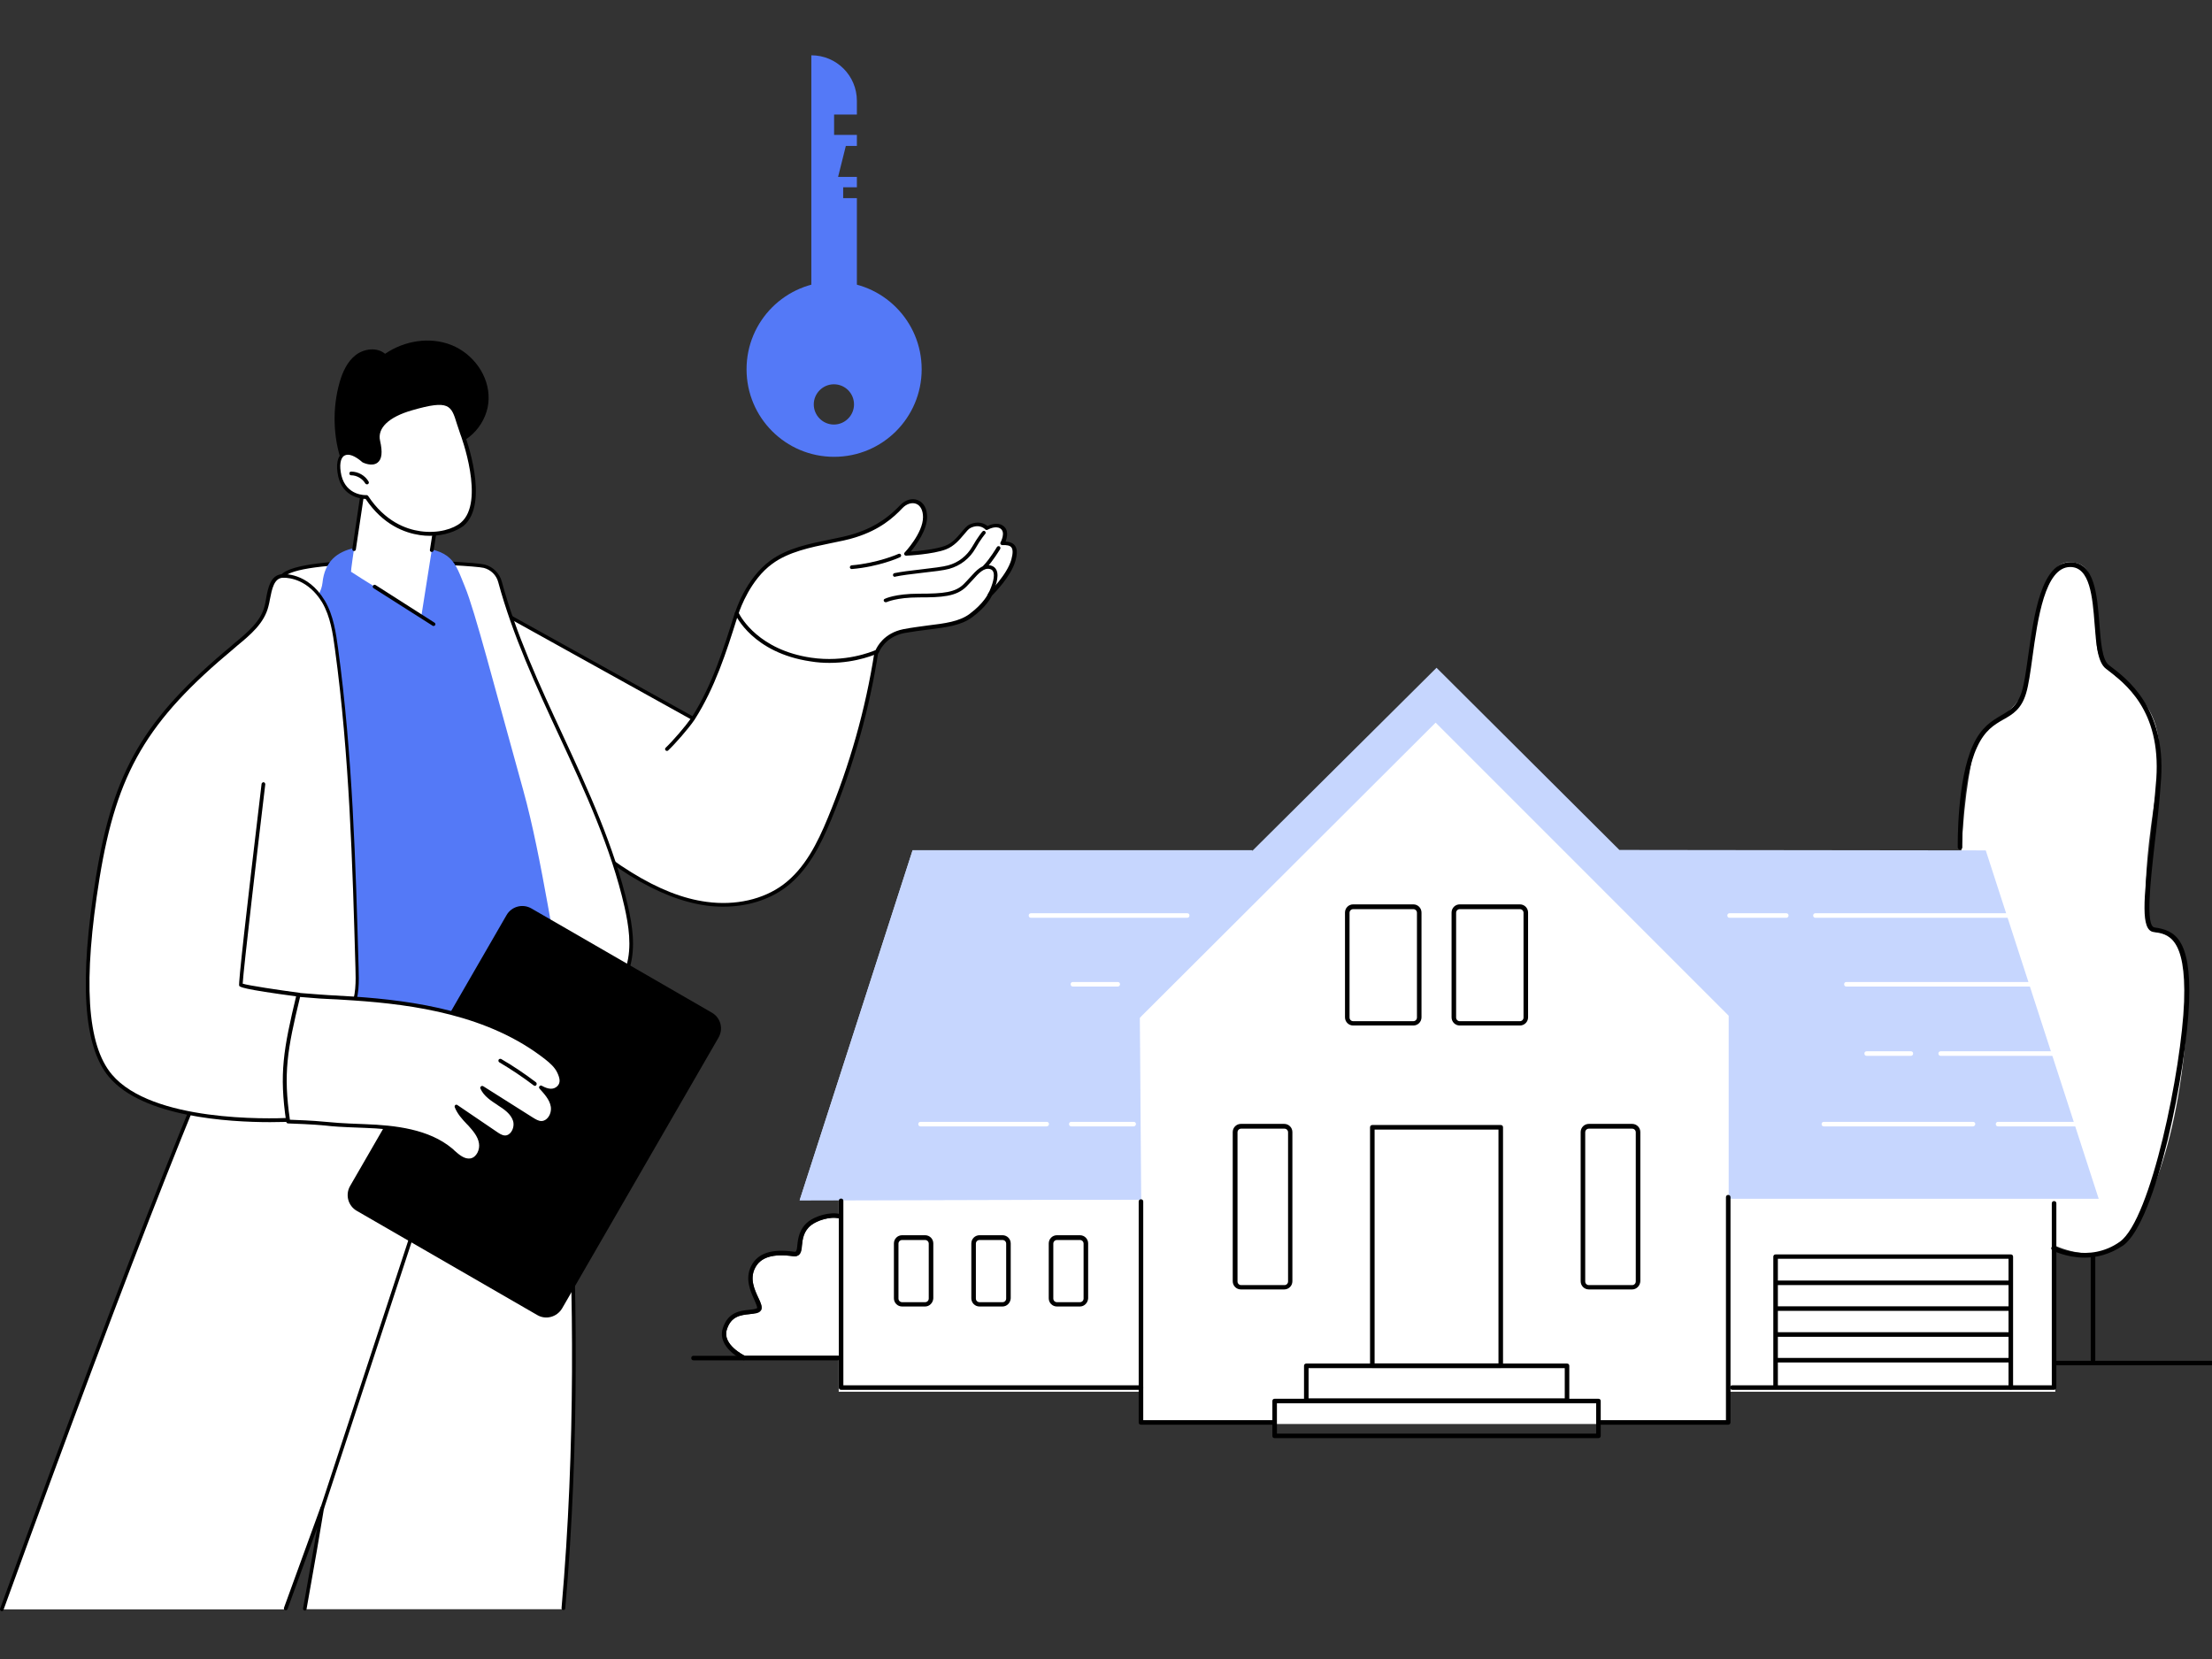
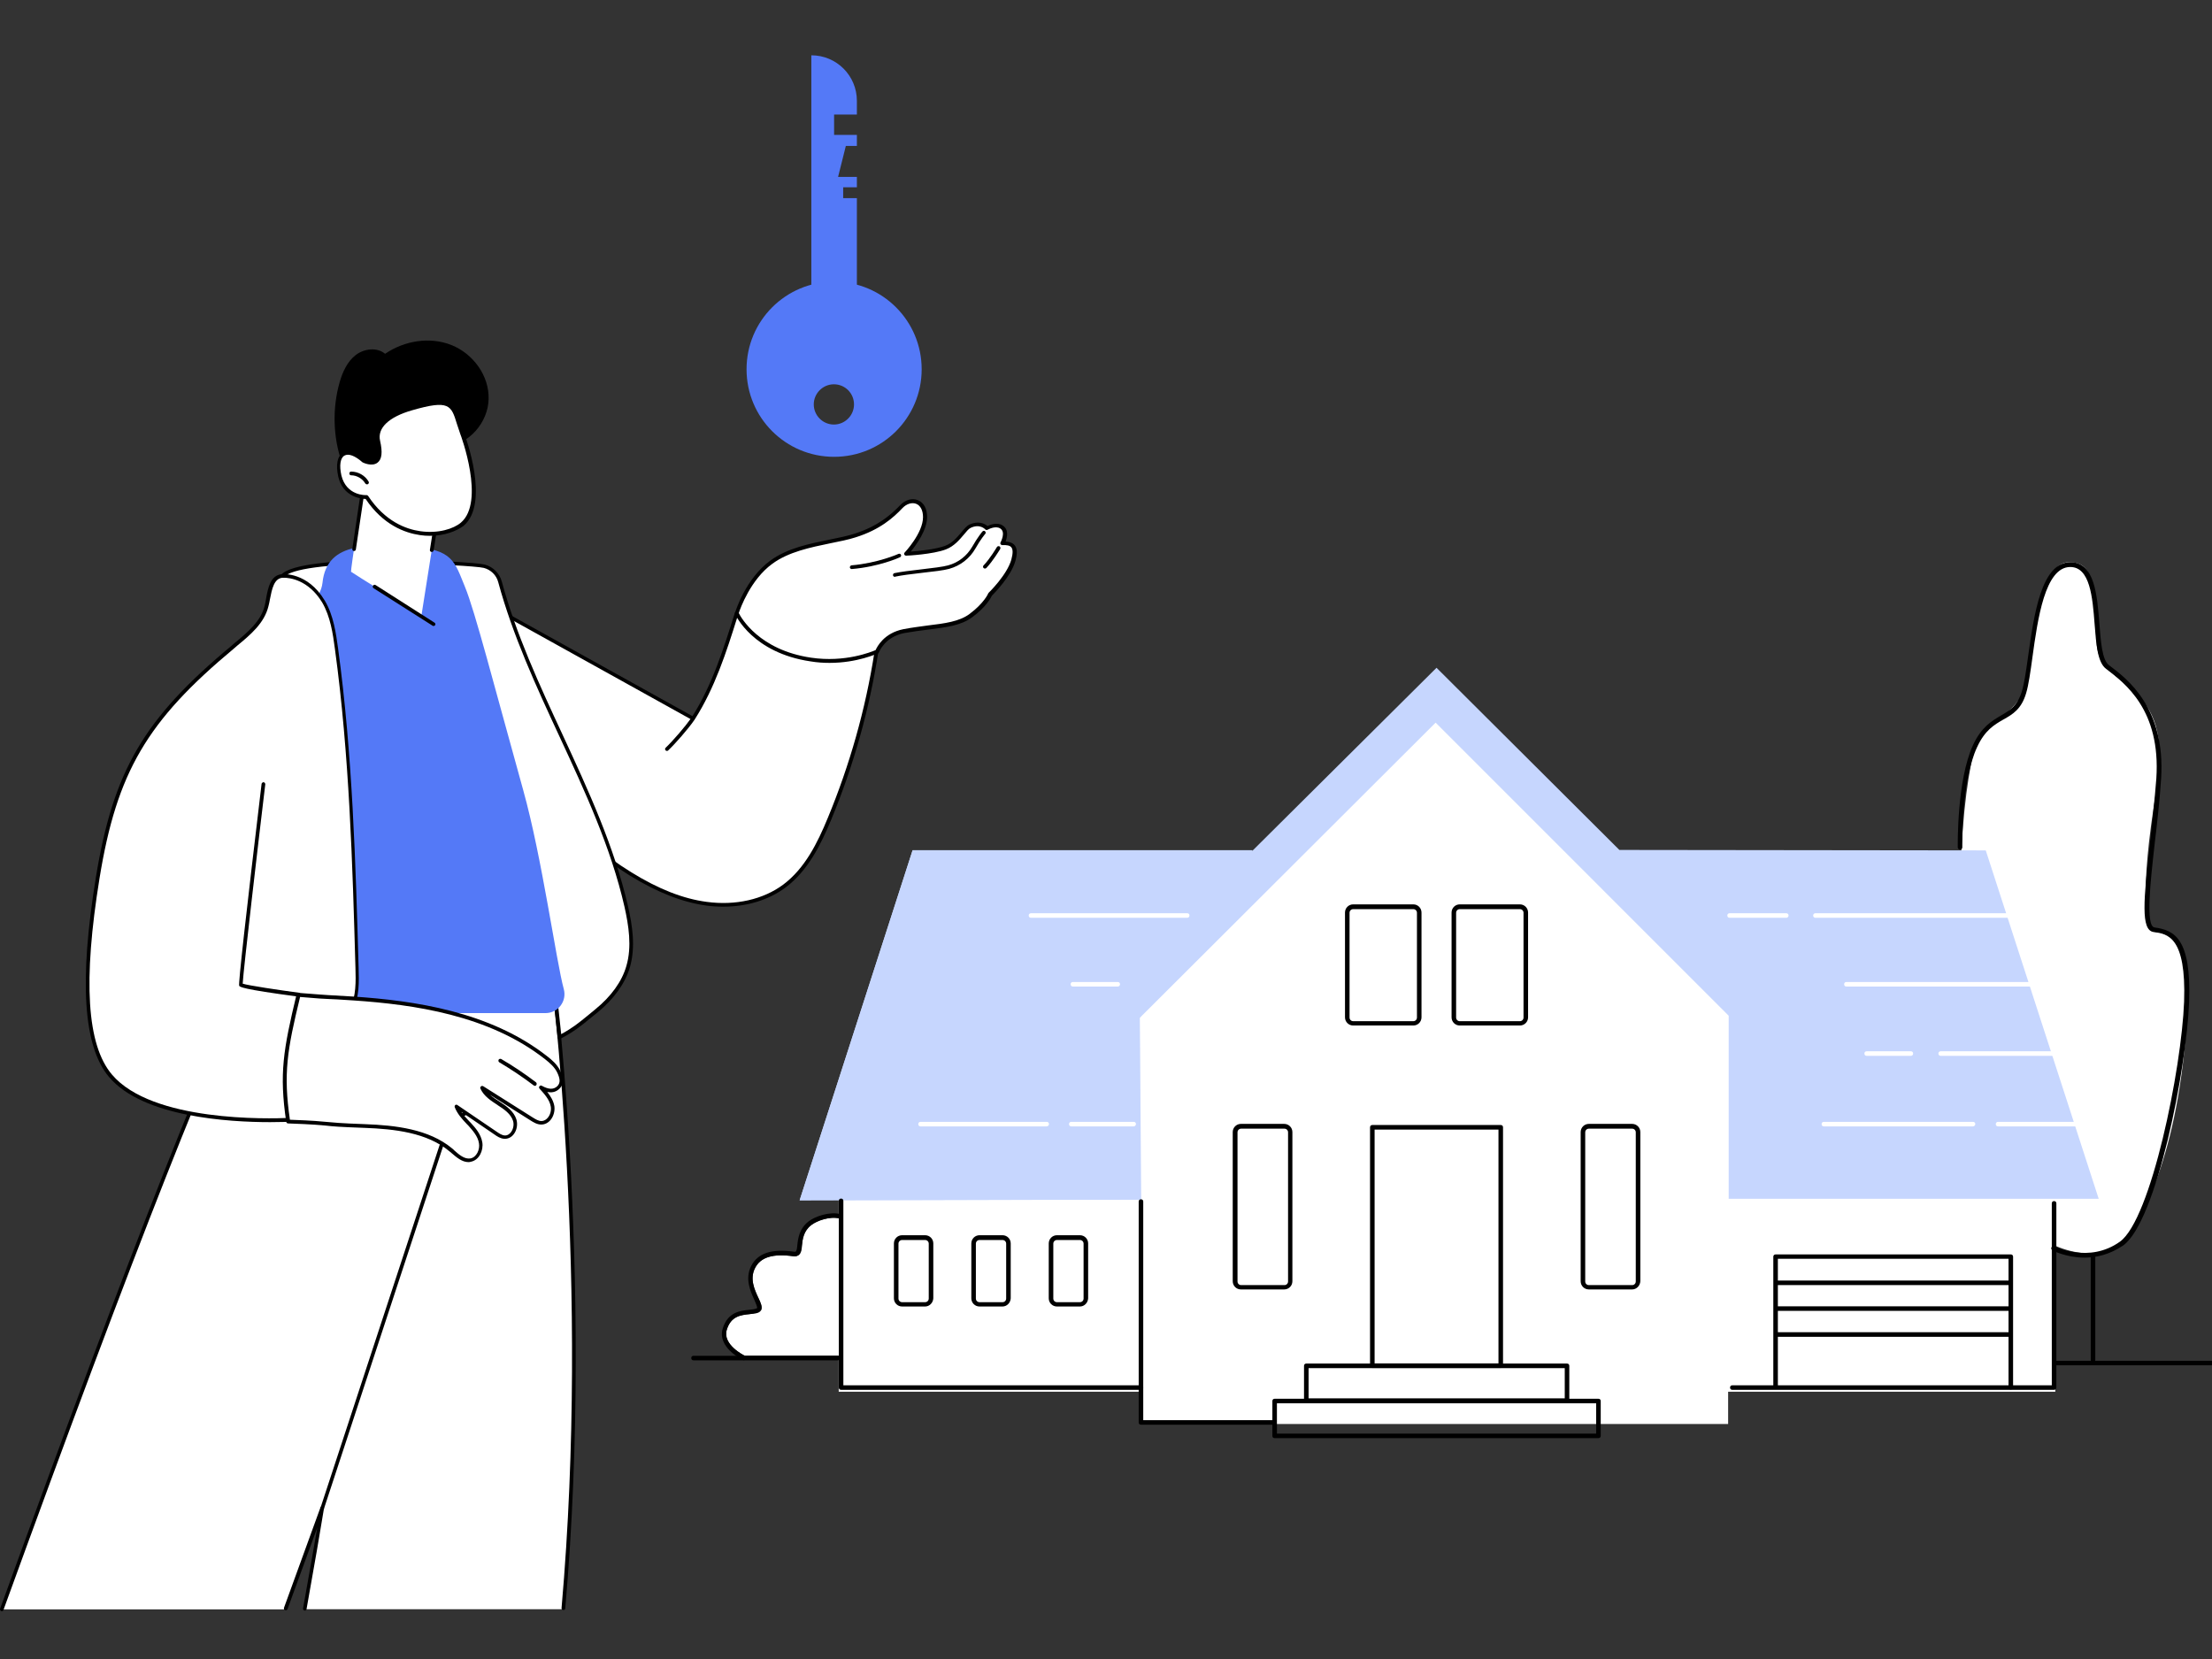
<svg xmlns="http://www.w3.org/2000/svg" width="240" height="180" viewBox="0 0 240 180" fill="none">
  <rect x="0" y="0" width="240" height="180" fill="#333333" stroke="none" />
  <g clip-path="url(#clip0_859_9279)">
    <path d="M227 136C225 136 223 135.5 220 133.5C219.333 131.333 217.3 124.2 214.5 113C211 99 213.5 82.5 214.5 80.5C215.5 78.5 217 78.5 219 76C221 73.5 220.5 61 224.5 61C227.5 61 227 64 227.5 70C227.917 75 236 73.5 234 85.5C232 97.5 233 100.5 233.5 101C234 101.5 238.5 99.5 237 114C235.5 128.5 231 134 230.5 134.5C230 135 229 136 227 136Z" fill="white" />
    <path d="M91 126L121.5 106L156 77L190.5 106L223 126V151H187.5V154.5H124V151H91V126Z" fill="white" />
    <path d="M99.014 92.267L86.76 130.24L123.819 130.142L123.671 110.426L155.764 78.407L187.56 110.204V130.068H227.707L215.453 92.267L175.701 92.218L155.862 72.453L135.9 92.292L99.014 92.267Z" fill="#C6D6FE" />
    <path d="M91.083 132.206C91.207 132.231 91.355 132.157 91.379 132.033H92V147.079H80.781C80.756 147.079 78.359 145.893 78.853 144.287C79.298 142.805 80.361 142.681 81.324 142.583C81.549 142.555 82.117 142.428 82.584 142.138C82.732 141.817 82.559 141.397 82.288 140.829C81.868 139.939 81.324 138.753 81.917 137.592C82.51 136.406 83.844 135.986 86.117 136.307C86.315 136.332 86.488 136.283 86.636 136.184C86.759 136.123 87.006 135.829 87.006 135.146C87.081 134.454 87.179 133.565 88.019 132.923C88.612 132.453 90.045 131.934 91.083 132.206Z" fill="white" />
    <path d="M123.696 130.17L86.76 130.219L99.014 92.246H135.9L123.646 110.454L123.696 130.17Z" fill="#C6D6FE" />
    <path d="M153.343 111.267H146.821C146.326 111.267 145.931 110.871 145.931 110.377V99.013C145.931 98.518 146.326 98.123 146.821 98.123H153.343C153.837 98.123 154.232 98.518 154.232 99.013V110.377C154.232 110.871 153.837 111.267 153.343 111.267ZM146.821 98.642C146.598 98.642 146.425 98.815 146.425 99.037V110.402C146.425 110.624 146.598 110.797 146.821 110.797H153.343C153.565 110.797 153.738 110.624 153.738 110.402V99.037C153.738 98.815 153.565 98.642 153.343 98.642H146.821Z" fill="black" />
    <path d="M164.905 111.267H158.383C157.889 111.267 157.494 110.871 157.494 110.377V99.013C157.494 98.518 157.889 98.123 158.383 98.123H164.905C165.4 98.123 165.795 98.518 165.795 99.013V110.377C165.795 110.871 165.4 111.267 164.905 111.267ZM158.383 98.642C158.161 98.642 157.988 98.815 157.988 99.037V110.402C157.988 110.624 158.161 110.797 158.383 110.797H164.905C165.128 110.797 165.301 110.624 165.301 110.402V99.037C165.301 98.815 165.128 98.642 164.905 98.642H158.383Z" fill="black" />
    <path d="M138.223 154.58H123.794C123.646 154.58 123.547 154.481 123.547 154.333V130.368C123.547 130.22 123.646 130.121 123.794 130.121C123.943 130.121 124.041 130.22 124.041 130.368V154.086H138.223C138.371 154.086 138.47 154.185 138.47 154.333C138.47 154.457 138.346 154.58 138.223 154.58Z" fill="black" />
-     <path d="M187.511 154.579H173.503C173.355 154.579 173.256 154.48 173.256 154.332C173.256 154.183 173.355 154.085 173.503 154.085H187.264V129.897C187.264 129.749 187.363 129.65 187.511 129.65C187.659 129.65 187.758 129.749 187.758 129.897V154.332C187.758 154.455 187.659 154.579 187.511 154.579Z" fill="black" />
    <path d="M173.43 156.038H138.298C138.149 156.038 138.051 155.939 138.051 155.791V152.011C138.051 151.862 138.149 151.764 138.298 151.764H173.43C173.578 151.764 173.677 151.862 173.677 152.011V155.791C173.677 155.939 173.578 156.038 173.43 156.038ZM138.545 155.544H173.182V152.258H138.545V155.544Z" fill="black" />
    <path d="M170.021 152.219H141.732C141.584 152.219 141.485 152.121 141.485 151.972V148.192C141.485 148.044 141.584 147.945 141.732 147.945H170.021C170.169 147.945 170.268 148.044 170.268 148.192V151.972C170.268 152.096 170.144 152.219 170.021 152.219ZM141.979 151.725H169.774V148.439H141.979V151.725Z" fill="black" />
    <path d="M162.83 148.424H148.896C148.748 148.424 148.649 148.325 148.649 148.177V122.31C148.649 122.161 148.748 122.062 148.896 122.062H162.83C162.978 122.062 163.077 122.161 163.077 122.31V148.177C163.077 148.3 162.978 148.424 162.83 148.424ZM149.143 147.93H162.583V122.557H149.143V147.93Z" fill="black" />
    <path d="M222.866 150.798H187.956C187.808 150.798 187.709 150.699 187.709 150.551C187.709 150.402 187.808 150.304 187.956 150.304H222.618V130.563C222.618 130.415 222.717 130.316 222.866 130.316C223.014 130.316 223.113 130.415 223.113 130.563V150.551C223.113 150.699 222.989 150.798 222.866 150.798Z" fill="black" />
    <path d="M139.334 139.903H134.64C134.146 139.903 133.75 139.507 133.75 139.013V122.831C133.75 122.337 134.146 121.941 134.64 121.941H139.334C139.828 121.941 140.223 122.337 140.223 122.831V139.013C140.223 139.507 139.828 139.903 139.334 139.903ZM134.664 122.46C134.442 122.46 134.269 122.633 134.269 122.856V139.038C134.269 139.26 134.442 139.433 134.664 139.433H139.359C139.581 139.433 139.754 139.26 139.754 139.038V122.856C139.754 122.633 139.581 122.46 139.359 122.46H134.664Z" fill="black" />
    <path d="M177.085 139.903H172.391C171.897 139.903 171.501 139.507 171.501 139.013V122.831C171.501 122.337 171.897 121.941 172.391 121.941H177.085C177.579 121.941 177.974 122.337 177.974 122.831V139.013C177.95 139.507 177.554 139.903 177.085 139.903ZM172.391 122.46C172.168 122.46 171.995 122.633 171.995 122.856V139.038C171.995 139.26 172.168 139.433 172.391 139.433H177.085C177.307 139.433 177.48 139.26 177.48 139.038V122.856C177.48 122.633 177.307 122.46 177.085 122.46H172.391Z" fill="black" />
    <path d="M218.171 150.754C218.023 150.754 217.924 150.655 217.924 150.507V136.573H192.897V150.458C192.897 150.606 192.798 150.705 192.65 150.705C192.502 150.705 192.403 150.606 192.403 150.458V136.351C192.403 136.202 192.502 136.104 192.65 136.104H218.171C218.319 136.104 218.418 136.202 218.418 136.351V150.532C218.418 150.655 218.295 150.754 218.171 150.754Z" fill="black" />
    <path d="M218.023 139.432H192.774C192.626 139.432 192.527 139.333 192.527 139.185C192.527 139.036 192.626 138.938 192.774 138.938H218.023C218.172 138.938 218.27 139.036 218.27 139.185C218.27 139.308 218.147 139.432 218.023 139.432Z" fill="black" />
    <path d="M218.023 142.227H192.774C192.626 142.227 192.527 142.128 192.527 141.979C192.527 141.831 192.626 141.732 192.774 141.732H218.023C218.172 141.732 218.27 141.831 218.27 141.979C218.27 142.128 218.147 142.227 218.023 142.227Z" fill="black" />
    <path d="M218.023 145.041H192.774C192.626 145.041 192.527 144.942 192.527 144.794C192.527 144.646 192.626 144.547 192.774 144.547H218.023C218.172 144.547 218.27 144.646 218.27 144.794C218.27 144.917 218.147 145.041 218.023 145.041Z" fill="black" />
-     <path d="M218.023 147.83H192.774C192.626 147.83 192.527 147.731 192.527 147.583C192.527 147.435 192.626 147.336 192.774 147.336H218.023C218.172 147.336 218.27 147.435 218.27 147.583C218.27 147.731 218.147 147.83 218.023 147.83Z" fill="black" />
    <path d="M123.794 150.796H91.257C91.108 150.796 91.009 150.697 91.009 150.549V130.29C91.009 130.142 91.108 130.043 91.257 130.043C91.405 130.043 91.504 130.142 91.504 130.29V150.302H123.794C123.942 150.302 124.041 150.401 124.041 150.549C124.041 150.697 123.918 150.796 123.794 150.796Z" fill="black" />
    <path d="M100.373 141.754H97.878C97.384 141.754 96.988 141.359 96.988 140.865V134.911C96.988 134.417 97.384 134.021 97.878 134.021H100.373C100.867 134.021 101.263 134.417 101.263 134.911V140.865C101.238 141.359 100.843 141.754 100.373 141.754ZM97.878 134.54C97.656 134.54 97.483 134.713 97.483 134.936V140.89C97.483 141.112 97.656 141.285 97.878 141.285H100.373C100.595 141.285 100.768 141.112 100.768 140.89V134.936C100.768 134.713 100.595 134.54 100.373 134.54H97.878Z" fill="black" />
    <path d="M108.772 141.754H106.277C105.783 141.754 105.388 141.359 105.388 140.865V134.911C105.388 134.417 105.783 134.021 106.277 134.021H108.772C109.266 134.021 109.662 134.417 109.662 134.911V140.865C109.637 141.359 109.242 141.754 108.772 141.754ZM106.277 134.54C106.055 134.54 105.882 134.713 105.882 134.936V140.89C105.882 141.112 106.055 141.285 106.277 141.285H108.772C108.995 141.285 109.168 141.112 109.168 140.89V134.936C109.168 134.713 108.995 134.54 108.772 134.54H106.277Z" fill="black" />
    <path d="M117.173 141.754H114.678C114.184 141.754 113.788 141.359 113.788 140.865V134.911C113.788 134.417 114.184 134.021 114.678 134.021H117.173C117.667 134.021 118.063 134.417 118.063 134.911V140.865C118.038 141.359 117.643 141.754 117.173 141.754ZM114.678 134.54C114.456 134.54 114.283 134.713 114.283 134.936V140.89C114.283 141.112 114.456 141.285 114.678 141.285H117.173C117.396 141.285 117.568 141.112 117.568 140.89V134.936C117.568 134.713 117.396 134.54 117.173 134.54H114.678Z" fill="black" />
    <path d="M218.221 99.58H196.974C196.826 99.58 196.727 99.481 196.727 99.333C196.727 99.185 196.826 99.086 196.974 99.086H218.221C218.369 99.086 218.468 99.185 218.468 99.333C218.468 99.481 218.369 99.58 218.221 99.58Z" fill="white" />
    <path d="M193.811 99.58H187.659C187.511 99.58 187.412 99.481 187.412 99.333C187.412 99.185 187.511 99.086 187.659 99.086H193.811C193.959 99.086 194.058 99.185 194.058 99.333C194.058 99.481 193.934 99.58 193.811 99.58Z" fill="white" />
    <path d="M128.811 99.58H111.862C111.714 99.58 111.615 99.481 111.615 99.333C111.615 99.185 111.714 99.086 111.862 99.086H128.811C128.959 99.086 129.058 99.185 129.058 99.333C129.058 99.481 128.934 99.58 128.811 99.58Z" fill="white" />
    <path d="M220.37 107.039H200.333C200.185 107.039 200.086 106.94 200.086 106.792C200.086 106.644 200.185 106.545 200.333 106.545H220.37C220.518 106.545 220.617 106.644 220.617 106.792C220.617 106.94 220.494 107.039 220.37 107.039Z" fill="white" />
    <path d="M121.274 107.039H116.407C116.259 107.039 116.16 106.94 116.16 106.792C116.16 106.644 116.259 106.545 116.407 106.545H121.274C121.423 106.545 121.521 106.644 121.521 106.792C121.521 106.94 121.398 107.039 121.274 107.039Z" fill="white" />
    <path d="M207.326 114.557H202.533C202.384 114.557 202.286 114.458 202.286 114.31C202.286 114.161 202.384 114.062 202.533 114.062H207.326C207.474 114.062 207.573 114.161 207.573 114.31C207.573 114.458 207.474 114.557 207.326 114.557Z" fill="white" />
    <path d="M222.742 114.557H210.562C210.414 114.557 210.315 114.458 210.315 114.31C210.315 114.161 210.414 114.062 210.562 114.062H222.742C222.89 114.062 222.989 114.161 222.989 114.31C222.989 114.458 222.89 114.557 222.742 114.557Z" fill="white" />
    <path d="M225.238 122.213H216.788C216.64 122.213 216.541 122.114 216.541 121.966C216.541 121.818 216.64 121.719 216.788 121.719H225.238C225.386 121.719 225.485 121.818 225.485 121.966C225.485 122.089 225.361 122.213 225.238 122.213Z" fill="white" />
    <path d="M214.07 122.213H197.888C197.739 122.213 197.641 122.114 197.641 121.966C197.641 121.818 197.739 121.719 197.888 121.719H214.07C214.218 121.719 214.317 121.818 214.317 121.966C214.317 122.089 214.194 122.213 214.07 122.213Z" fill="white" />
    <path d="M123.004 122.213H116.235C116.086 122.213 115.988 122.114 115.988 121.966C115.988 121.818 116.086 121.719 116.235 121.719H123.004C123.152 121.719 123.251 121.818 123.251 121.966C123.251 122.089 123.128 122.213 123.004 122.213Z" fill="white" />
    <path d="M113.567 122.213H99.88C99.731 122.213 99.633 122.114 99.633 121.966C99.633 121.818 99.731 121.719 99.88 121.719H113.567C113.715 121.719 113.814 121.818 113.814 121.966C113.814 122.089 113.69 122.213 113.567 122.213Z" fill="white" />
    <path d="M240.753 148.133H222.915C222.767 148.133 222.668 148.034 222.668 147.886C222.668 147.737 222.767 147.639 222.915 147.639H240.753C240.901 147.639 241 147.737 241 147.886C241 148.034 240.877 148.133 240.753 148.133Z" fill="black" />
    <path d="M90.886 147.596H75.247C75.099 147.596 75 147.497 75 147.349C75 147.2 75.099 147.102 75.247 147.102H90.886C91.034 147.102 91.133 147.2 91.133 147.349C91.133 147.472 91.01 147.596 90.886 147.596Z" fill="black" />
    <path d="M227.09 147.791C226.942 147.791 226.843 147.692 226.843 147.543V136.179C226.843 136.03 226.942 135.932 227.09 135.932C227.238 135.932 227.337 136.03 227.337 136.179V147.543C227.337 147.692 227.238 147.791 227.09 147.791Z" fill="black" />
    <path d="M226.176 136.452C224.2 136.452 222.717 135.686 222.693 135.662C222.569 135.587 222.52 135.439 222.594 135.316C222.668 135.192 222.816 135.143 222.94 135.217C222.965 135.242 226.646 137.119 230.006 134.723C233.39 132.302 236.701 115.971 236.973 108.683C237.22 101.617 235.169 101.32 233.662 101.123C232.254 100.925 232.575 97.664 233.267 91.438C233.514 89.14 233.786 86.768 233.959 84.471C234.453 77.034 230.574 74.144 228.499 72.562C227.585 71.871 227.436 69.944 227.263 67.72C227.041 64.805 226.769 61.519 224.62 61.519C221.877 61.519 221.087 67.177 220.519 71.302C220.296 72.933 220.099 74.341 219.827 75.231C219.308 76.96 218.369 77.504 217.356 78.072C216.368 78.64 215.355 79.233 214.515 81.061C212.786 84.743 212.909 91.858 212.909 91.932C212.909 92.08 212.81 92.179 212.662 92.179C212.539 92.179 212.415 92.08 212.415 91.932C212.415 91.635 212.316 84.644 214.07 80.839C214.985 78.862 216.121 78.22 217.109 77.627C218.048 77.084 218.863 76.614 219.357 75.058C219.629 74.193 219.827 72.809 220.049 71.204C220.692 66.658 221.482 61 224.645 61C227.263 61 227.535 64.533 227.782 67.671C227.93 69.598 228.079 71.624 228.82 72.167C230.821 73.674 234.972 76.787 234.478 84.495C234.329 86.818 234.058 89.19 233.786 91.487C233.316 95.712 232.773 100.48 233.761 100.628C235.886 100.925 237.763 101.765 237.516 108.707C237.245 115.996 233.983 132.549 230.352 135.143C228.869 136.131 227.436 136.452 226.176 136.452Z" fill="black" />
    <path d="M80.706 147.572C80.682 147.572 80.632 147.572 80.608 147.548C80.484 147.498 77.816 146.189 78.409 144.163C78.952 142.359 80.311 142.211 81.299 142.112C81.596 142.088 81.892 142.038 82.09 141.964L82.139 141.939C82.189 141.816 81.991 141.371 81.843 141.025C81.423 140.111 80.805 138.752 81.497 137.369C82.213 135.961 83.696 135.466 86.191 135.812C86.265 135.812 86.315 135.812 86.339 135.788C86.438 135.714 86.488 135.392 86.512 135.071C86.586 134.355 86.735 133.292 87.723 132.526C88.415 131.983 90.02 131.415 91.206 131.736C91.33 131.761 91.404 131.909 91.379 132.032C91.355 132.156 91.206 132.23 91.083 132.205C90.045 131.934 88.612 132.452 88.019 132.922C87.179 133.564 87.081 134.454 87.006 135.145C86.957 135.615 86.908 135.985 86.636 136.183C86.488 136.282 86.315 136.331 86.117 136.306C83.844 135.985 82.51 136.405 81.917 137.591C81.324 138.752 81.868 139.938 82.288 140.828C82.559 141.396 82.732 141.816 82.584 142.137C82.535 142.236 82.436 142.359 82.238 142.434C81.966 142.532 81.67 142.557 81.324 142.582C80.361 142.681 79.298 142.804 78.853 144.287C78.359 145.892 80.756 147.078 80.781 147.078C80.904 147.128 80.954 147.276 80.904 147.399C80.904 147.523 80.805 147.572 80.706 147.572Z" fill="black" />
    <path d="M30.973 174.598L34.971 163.649C34.569 166.16 33.886 170.038 33.062 174.598H61.13C64.404 137.49 59.683 103.215 59.683 103.215L28.04 104.179C22.876 113.341 10.661 145.808 0.214 174.618H30.973V174.598Z" fill="white" />
    <path d="M33.083 174.746C33.063 174.746 33.063 174.746 33.042 174.746C32.942 174.726 32.862 174.625 32.882 174.505C33.525 170.888 34.047 167.955 34.429 165.725L31.194 174.585C31.154 174.685 31.033 174.746 30.933 174.706C30.832 174.665 30.772 174.545 30.812 174.444L34.77 163.555C34.81 163.455 34.911 163.394 35.011 163.434C35.112 163.455 35.172 163.555 35.152 163.655C34.77 165.986 34.148 169.663 33.264 174.565C33.264 174.685 33.183 174.746 33.083 174.746Z" fill="black" />
    <path d="M0.193 174.822C0.173 174.822 0.153 174.822 0.133 174.802C0.033 174.762 -0.028 174.641 0.013 174.541C14.277 135.243 23.66 111.535 27.879 104.041C27.919 103.981 27.979 103.941 28.04 103.941L59.683 102.977C59.783 102.977 59.884 103.057 59.884 103.157C59.924 103.499 64.545 137.835 61.331 174.501C61.331 174.621 61.23 174.702 61.109 174.682C60.989 174.682 60.909 174.581 60.929 174.461C64.023 139.201 59.864 106.131 59.502 103.398L28.16 104.343C23.921 111.917 14.579 135.584 0.374 174.682C0.354 174.782 0.274 174.822 0.193 174.822Z" fill="black" />
    <path d="M34.971 163.828C34.951 163.828 34.931 163.828 34.911 163.808C34.81 163.768 34.75 163.668 34.79 163.547L47.97 123.405C48.492 121.838 49.798 120.633 51.405 120.271L53.756 119.728C53.856 119.708 53.977 119.769 53.997 119.869C54.017 119.97 53.957 120.09 53.836 120.11L51.486 120.653C50.019 120.994 48.814 122.099 48.352 123.526L35.152 163.688C35.132 163.788 35.051 163.828 34.971 163.828Z" fill="black" />
    <path d="M51.084 64.764C51.586 64.483 53.595 65.969 54.098 66.251C56.247 67.436 58.397 68.641 60.547 69.827C65.429 72.539 70.311 75.251 75.193 77.964C77.423 74.488 78.669 70.51 79.915 66.552C81.06 68.24 83.25 70.208 87.368 71.253C90.603 72.077 93.315 71.374 95.124 70.51C94.159 76.778 92.431 82.946 90 88.793C88.855 91.525 87.489 94.318 85.098 96.106C82.727 97.894 79.573 98.436 76.64 98.034C73.707 97.633 70.934 96.367 68.423 94.82C62.054 90.902 57.011 84.935 53.997 78.104C52.49 74.689 51.466 71.052 51.044 67.335C50.984 66.833 50.542 65.085 51.084 64.764Z" fill="white" />
    <path d="M78.468 98.375C77.865 98.375 77.243 98.335 76.64 98.255C74.028 97.893 71.316 96.828 68.342 95C62.074 91.122 56.931 85.155 53.837 78.184C52.29 74.688 51.285 71.051 50.863 67.355C50.843 67.274 50.823 67.134 50.803 66.993C50.622 65.948 50.481 64.904 51.024 64.602C51.446 64.361 52.29 64.823 53.716 65.767C53.937 65.908 54.118 66.029 54.218 66.089L75.133 77.702C77.303 74.266 78.528 70.308 79.734 66.491C79.754 66.41 79.814 66.37 79.895 66.35C79.975 66.33 80.055 66.37 80.096 66.43C81.12 67.937 83.23 69.987 87.429 71.051C90.684 71.895 93.376 71.112 95.043 70.328C95.104 70.288 95.184 70.308 95.244 70.348C95.305 70.388 95.325 70.469 95.325 70.549C94.36 76.858 92.632 83.026 90.201 88.892C89.056 91.665 87.65 94.478 85.239 96.286C83.411 97.652 81.02 98.375 78.468 98.375ZM51.265 64.924C51.225 64.924 51.205 64.924 51.184 64.944C50.863 65.125 51.084 66.43 51.164 66.913C51.184 67.073 51.225 67.214 51.225 67.314C51.647 70.971 52.631 74.567 54.158 78.023C57.212 84.934 62.315 90.841 68.523 94.658C71.456 96.467 74.108 97.511 76.68 97.853C79.794 98.275 82.828 97.592 84.998 95.964C87.328 94.216 88.695 91.464 89.82 88.732C92.19 83.006 93.898 76.998 94.862 70.85C93.115 71.614 90.483 72.257 87.328 71.433C83.31 70.409 81.14 68.5 79.995 66.973C78.81 70.77 77.544 74.668 75.374 78.063C75.314 78.144 75.193 78.184 75.113 78.124L54.017 66.41C53.897 66.35 53.716 66.23 53.475 66.069C53.013 65.788 51.687 64.924 51.265 64.924Z" fill="black" />
    <path d="M72.361 81.475C72.3 81.475 72.26 81.455 72.22 81.415C72.139 81.335 72.139 81.214 72.22 81.134C73.023 80.37 74.35 78.823 74.972 77.939C75.033 77.839 75.153 77.819 75.254 77.899C75.354 77.96 75.374 78.08 75.294 78.18C74.651 79.105 73.305 80.652 72.481 81.435C72.461 81.455 72.401 81.475 72.361 81.475Z" fill="black" />
    <path d="M95.144 70.7C95.144 70.7 95.746 68.932 98.037 68.49C100.95 67.908 103.622 68.048 105.29 66.823C106.957 65.577 107.379 64.512 107.379 64.512C107.379 64.512 109.429 62.543 109.911 60.795C110.353 59.228 109.75 58.907 108.725 58.967C108.725 58.967 109.429 57.701 108.625 57.199C107.962 56.797 107.038 57.34 107.038 57.34C107.038 57.34 106.375 56.576 105.209 57.119C104.526 57.44 103.944 58.887 102.537 59.429C101.131 59.972 98.278 60.112 98.278 60.112C98.278 60.112 100.327 57.963 100.327 56.134C100.327 54.306 98.76 53.924 97.736 55.009C96.711 56.094 95.264 57.32 92.733 58.143C90.201 58.947 86.284 59.108 83.632 61.057C81 62.985 79.895 66.602 79.895 66.602C79.895 66.602 81.703 70.7 87.931 71.624C92.11 72.187 95.144 70.7 95.144 70.7Z" fill="white" />
    <path d="M90 71.922C89.358 71.922 88.674 71.881 87.951 71.761C81.683 70.837 79.834 66.778 79.754 66.618C79.734 66.577 79.734 66.517 79.754 66.477C79.794 66.336 80.899 62.78 83.571 60.831C85.42 59.465 87.871 58.983 90.041 58.541C91.025 58.34 91.949 58.159 92.733 57.898C95.264 57.094 96.691 55.829 97.655 54.824C98.218 54.221 98.961 54.02 99.584 54.262C100.227 54.523 100.588 55.186 100.588 56.09C100.588 57.536 99.403 59.124 98.82 59.847C99.684 59.787 101.513 59.606 102.537 59.224C103.341 58.923 103.843 58.3 104.305 57.757C104.627 57.376 104.888 57.054 105.189 56.914C106.093 56.492 106.797 56.773 107.138 57.074C107.439 56.934 108.203 56.632 108.786 57.014C109.489 57.456 109.268 58.3 109.107 58.762C109.469 58.782 109.85 58.862 110.091 59.164C110.373 59.505 110.393 60.048 110.172 60.851C109.71 62.519 107.881 64.367 107.62 64.629C107.52 64.85 106.997 65.854 105.471 66.979C104.285 67.863 102.658 68.064 100.749 68.305C99.905 68.406 99.021 68.526 98.117 68.687C95.967 69.109 95.385 70.756 95.365 70.776C95.345 70.817 95.304 70.877 95.264 70.897C95.124 70.917 93.054 71.922 90 71.922ZM80.156 66.517C80.417 67.04 82.386 70.535 88.011 71.359C91.688 71.901 94.521 70.736 95.003 70.535C95.164 70.174 95.907 68.687 98.017 68.265C98.941 68.084 99.825 67.984 100.669 67.863C102.497 67.642 104.084 67.441 105.189 66.618C106.776 65.432 107.218 64.408 107.218 64.388C107.239 64.367 107.239 64.347 107.259 64.327C107.279 64.307 109.268 62.378 109.73 60.711C109.911 60.048 109.911 59.606 109.73 59.385C109.569 59.184 109.268 59.124 108.745 59.144C108.665 59.144 108.605 59.103 108.565 59.043C108.524 58.983 108.524 58.903 108.565 58.842C108.565 58.822 109.167 57.737 108.524 57.336C107.982 56.994 107.158 57.476 107.158 57.476C107.078 57.516 106.957 57.516 106.897 57.436C106.877 57.416 106.314 56.793 105.31 57.275C105.089 57.376 104.848 57.677 104.566 58.019C104.104 58.561 103.522 59.264 102.638 59.606C101.231 60.148 98.439 60.289 98.318 60.289C98.238 60.289 98.157 60.249 98.117 60.168C98.077 60.088 98.097 60.008 98.157 59.947C98.177 59.927 100.146 57.838 100.146 56.11C100.146 55.367 99.865 54.844 99.403 54.663C98.941 54.483 98.358 54.663 97.916 55.126C96.932 56.17 95.465 57.476 92.833 58.3C92.03 58.561 91.085 58.742 90.101 58.943C87.971 59.385 85.56 59.867 83.792 61.173C81.442 62.881 80.317 66.015 80.156 66.517Z" fill="black" />
-     <path d="M96.088 65.34C96.007 65.34 95.947 65.299 95.907 65.239C95.847 65.139 95.887 65.018 95.987 64.978C96.028 64.958 97.112 64.415 99.724 64.415C102.396 64.415 103.682 64.275 104.586 63.351C104.807 63.13 105.008 62.909 105.209 62.688C105.932 61.884 106.616 61.12 107.52 61.362C107.801 61.442 108.002 61.603 108.122 61.864C108.444 62.587 107.982 63.793 107.52 64.697C107.479 64.797 107.359 64.837 107.258 64.777C107.158 64.737 107.118 64.616 107.178 64.516C107.741 63.391 107.962 62.447 107.761 62.025C107.7 61.884 107.58 61.783 107.419 61.743C106.756 61.562 106.174 62.206 105.511 62.949C105.31 63.17 105.089 63.411 104.868 63.632C103.763 64.737 102.195 64.817 99.724 64.817C97.233 64.817 96.188 65.34 96.168 65.34C96.148 65.34 96.128 65.34 96.088 65.34Z" fill="black" />
    <path d="M106.857 61.688C106.816 61.688 106.756 61.668 106.716 61.628C106.636 61.547 106.636 61.427 106.716 61.347C107.419 60.623 108.162 59.358 108.162 59.358C108.223 59.257 108.343 59.237 108.444 59.277C108.544 59.337 108.564 59.458 108.524 59.559C108.484 59.619 107.741 60.864 107.017 61.628C106.977 61.668 106.917 61.688 106.857 61.688Z" fill="black" />
    <path d="M97.093 62.585C96.992 62.585 96.912 62.525 96.892 62.425C96.872 62.324 96.932 62.204 97.052 62.184C97.716 62.043 98.82 61.902 99.905 61.782C101.091 61.641 102.336 61.5 102.879 61.34C103.984 61.038 104.908 60.315 105.491 59.31C106.073 58.286 106.576 57.683 106.596 57.663C106.676 57.583 106.797 57.563 106.877 57.643C106.957 57.723 106.977 57.844 106.897 57.924C106.897 57.924 106.395 58.507 105.832 59.511C105.209 60.596 104.205 61.38 102.979 61.721C102.417 61.882 101.211 62.023 99.946 62.163C98.881 62.284 97.776 62.425 97.133 62.565C97.113 62.585 97.093 62.585 97.093 62.585Z" fill="black" />
    <path d="M92.411 61.741C92.311 61.741 92.21 61.661 92.21 61.56C92.21 61.44 92.291 61.359 92.391 61.339C95.224 61.098 97.454 60.114 97.494 60.093C97.595 60.053 97.715 60.093 97.755 60.194C97.796 60.294 97.755 60.415 97.655 60.455C97.555 60.515 95.324 61.5 92.411 61.741Z" fill="black" />
    <path d="M52.531 61.436C53.355 61.657 54.017 62.3 54.239 63.124C57.513 75.299 65.128 86.068 67.941 98.364C68.423 100.513 68.764 102.763 68.141 104.873C67.579 106.802 66.253 108.409 64.686 109.675C63.119 110.941 62.476 111.604 60.708 112.508C59.643 103.085 59.442 99.167 57.473 93.401C55.565 87.816 49.336 84.501 48.131 78.735C47.287 74.696 33.906 75.058 34.027 70.919C34.067 69.754 29.848 63.425 30.631 62.461C32.52 60.191 50.923 61.014 52.531 61.436Z" fill="white" />
    <path d="M60.708 112.747C60.667 112.747 60.647 112.747 60.607 112.727C60.547 112.686 60.507 112.646 60.507 112.566C60.346 111.18 60.205 109.914 60.085 108.729C59.361 102.058 58.96 98.382 57.292 93.499C56.408 90.928 54.56 88.798 52.772 86.749C50.722 84.378 48.593 81.947 47.95 78.813C47.568 76.965 44.173 76.04 40.898 75.156C37.221 74.172 33.766 73.228 33.826 70.957C33.846 70.515 33.082 69.089 32.359 67.683C30.892 64.87 29.968 62.981 30.491 62.379C32.48 59.947 51.124 60.872 52.591 61.253C53.495 61.495 54.198 62.198 54.439 63.082C55.986 68.828 58.558 74.373 61.049 79.737C63.802 85.684 66.655 91.852 68.141 98.341C68.603 100.371 68.985 102.741 68.342 104.951C67.82 106.719 66.594 108.407 64.826 109.854C64.525 110.095 64.264 110.296 64.023 110.497C62.958 111.381 62.255 111.943 60.808 112.707C60.768 112.727 60.728 112.747 60.708 112.747ZM42.324 61.153C42.123 61.153 41.902 61.153 41.702 61.153C35.514 61.193 31.535 61.715 30.812 62.62C30.43 63.082 31.817 65.734 32.741 67.502C33.685 69.31 34.268 70.455 34.248 70.957C34.187 72.906 37.663 73.85 41.018 74.754C44.414 75.679 47.91 76.623 48.352 78.713C48.974 81.726 50.984 84.037 53.093 86.468C54.901 88.557 56.79 90.707 57.694 93.359C59.382 98.281 59.783 101.978 60.507 108.668C60.627 109.753 60.748 110.939 60.889 112.204C62.134 111.521 62.797 110.979 63.782 110.175C64.023 109.974 64.284 109.753 64.585 109.512C66.293 108.126 67.478 106.498 67.96 104.811C68.583 102.701 68.202 100.391 67.76 98.402C66.293 91.953 63.44 85.805 60.688 79.878C58.196 74.513 55.625 68.948 54.057 63.162C53.857 62.399 53.254 61.816 52.49 61.615C51.707 61.434 47.086 61.153 42.324 61.153Z" fill="black" />
    <path d="M32.519 109.921H59.18C60.546 109.921 61.531 108.635 61.169 107.309C60.345 104.296 58.818 93.085 56.769 85.732C53.595 74.34 51.545 66.324 50.44 63.651C49.335 60.979 49.135 59.553 44.634 59.352C40.475 59.171 35.473 58.528 34.99 63.23C34.89 64.134 34.388 64.957 33.664 65.52L30.691 67.71L32.519 109.921Z" fill="#5479F7" />
    <path d="M11.987 116.71C8.591 112.692 9.234 103.631 10.6 95.253C12.529 83.439 16.065 77.874 25.267 70.219C26.774 68.954 28.481 67.668 28.944 65.759C29.245 64.473 29.305 62.625 30.631 62.504C30.631 62.504 33.283 62.203 35.091 65.257C35.995 66.784 36.277 68.612 36.518 70.36C38.085 81.832 38.426 93.445 38.748 105.017C38.788 106.544 38.828 108.151 38.145 109.517C37.02 111.848 32.68 108.714 32.68 108.714C32.741 112.631 31.696 117.574 31.575 121.492C26.814 121.733 15.945 121.411 11.987 116.71Z" fill="white" />
    <path d="M29.305 121.752C24.845 121.752 15.503 121.21 11.826 116.85C9.033 113.535 8.571 106.463 10.4 95.212C12.288 83.62 15.603 77.974 25.126 70.058L25.448 69.777C26.854 68.612 28.321 67.406 28.723 65.698C28.783 65.477 28.823 65.216 28.863 64.975C29.084 63.77 29.346 62.403 30.571 62.303C30.672 62.283 33.364 62.042 35.232 65.156C36.197 66.763 36.458 68.752 36.679 70.339C38.246 81.832 38.587 93.625 38.909 105.017C38.949 106.483 39.009 108.151 38.286 109.617C38.045 110.1 37.683 110.401 37.181 110.522C35.755 110.883 33.645 109.617 32.841 109.095C32.841 111.185 32.54 113.555 32.259 115.846C32.018 117.855 31.776 119.763 31.716 121.511C31.716 121.612 31.636 121.692 31.535 121.712C31.274 121.712 30.451 121.752 29.305 121.752ZM30.812 62.685C30.712 62.685 30.651 62.685 30.651 62.685C29.727 62.765 29.506 63.91 29.285 65.035C29.245 65.297 29.185 65.538 29.125 65.779C28.683 67.607 27.176 68.873 25.709 70.078L25.388 70.359C15.945 78.215 12.67 83.8 10.802 95.272C8.993 106.403 9.415 113.374 12.148 116.589C16.507 121.752 29.205 121.391 31.395 121.29C31.455 119.583 31.696 117.654 31.937 115.785C32.239 113.374 32.54 110.863 32.52 108.713C32.52 108.633 32.56 108.573 32.62 108.533C32.681 108.492 32.761 108.512 32.821 108.553C32.841 108.573 35.574 110.522 37.141 110.14C37.523 110.039 37.804 109.818 37.985 109.437C38.648 108.07 38.608 106.463 38.567 105.037C38.246 93.645 37.904 81.872 36.337 70.4C36.116 68.752 35.855 66.904 34.951 65.357C33.444 62.886 31.395 62.685 30.812 62.685Z" fill="black" />
-     <path d="M58.296 142.684L38.707 131.373C37.763 130.83 37.442 129.625 37.984 128.681L54.961 99.287C55.504 98.343 56.709 98.022 57.653 98.564L77.242 109.876C78.186 110.418 78.508 111.623 77.965 112.568L60.988 141.961C60.426 142.905 59.22 143.227 58.296 142.684Z" fill="black" />
    <path d="M59.963 120.045C59.823 119.242 59.24 118.579 58.698 117.976C59.441 118.398 60.124 118.478 60.606 117.976C61.089 117.494 60.928 116.891 60.647 116.268C60.365 115.645 59.823 115.183 59.28 114.741C53.474 110.18 45.799 108.814 38.426 108.312C34.468 108.031 36.397 108.232 32.419 107.91C30.912 114.118 30.53 116.569 31.294 121.652C36.959 121.873 34.026 121.934 39.611 122.135C42.846 122.255 46.442 122.637 48.933 124.726C49.576 125.269 50.259 125.992 51.083 125.831C51.867 125.691 52.309 124.746 52.168 123.963C52.028 123.179 51.485 122.516 50.943 121.934C50.4 121.351 49.797 120.768 49.536 120.005C50.963 120.969 52.389 121.934 53.795 122.898C54.097 123.099 54.398 123.3 54.76 123.32C55.604 123.36 56.126 122.275 55.865 121.472C55.604 120.668 54.86 120.126 54.137 119.684C53.434 119.221 52.67 118.739 52.309 117.976C54.097 119.101 55.865 120.226 57.653 121.351C57.974 121.552 58.336 121.773 58.738 121.773C59.541 121.833 60.084 120.849 59.963 120.045Z" fill="white" />
    <path d="M50.842 126.09C50.139 126.09 49.556 125.588 49.014 125.125C48.934 125.045 48.853 124.985 48.773 124.925C46.342 122.875 42.766 122.493 39.571 122.373C36.738 122.272 36.096 122.212 35.412 122.132C34.749 122.072 34.046 121.991 31.254 121.891C31.153 121.891 31.073 121.81 31.053 121.71C30.289 116.486 30.731 113.915 32.178 107.887C32.198 107.787 32.298 107.727 32.399 107.727C34.669 107.907 35.011 107.927 35.613 107.968C36.075 107.988 36.698 108.028 38.386 108.128C44.875 108.57 53.133 109.716 59.361 114.598C59.883 115 60.466 115.502 60.787 116.185C61.069 116.808 61.29 117.531 60.707 118.114C60.446 118.375 60.024 118.616 59.381 118.475C59.723 118.917 60.044 119.42 60.145 120.002C60.225 120.525 60.064 121.127 59.723 121.529C59.441 121.851 59.1 122.011 58.718 122.011C58.256 122.011 57.854 121.75 57.533 121.549L53.153 118.777C53.474 119.058 53.836 119.299 54.197 119.52L54.218 119.54C54.941 120.002 55.745 120.565 56.026 121.449C56.187 121.971 56.086 122.614 55.745 123.056C55.483 123.398 55.122 123.578 54.72 123.558C54.298 123.538 53.936 123.297 53.655 123.096L50.059 120.645C50.3 121.007 50.621 121.348 50.923 121.67L51.063 121.81C51.606 122.393 52.188 123.076 52.329 123.94C52.47 124.804 52.008 125.869 51.083 126.05C51.003 126.07 50.923 126.09 50.842 126.09ZM31.454 121.489C34.127 121.589 34.81 121.67 35.473 121.73C36.156 121.79 36.799 121.871 39.611 121.971C42.866 122.092 46.523 122.493 49.054 124.603C49.135 124.663 49.215 124.744 49.295 124.824C49.838 125.306 50.4 125.788 51.043 125.688C51.706 125.567 52.088 124.724 51.967 124.04C51.847 123.277 51.284 122.654 50.802 122.112L50.661 121.971C50.139 121.429 49.617 120.846 49.336 120.123C49.315 120.042 49.336 119.942 49.396 119.902C49.456 119.841 49.556 119.841 49.637 119.902L53.896 122.795C54.157 122.976 54.459 123.177 54.76 123.197C55.102 123.217 55.343 122.976 55.443 122.835C55.704 122.493 55.785 121.991 55.664 121.609C55.423 120.866 54.72 120.364 54.017 119.922L53.997 119.902C53.293 119.44 52.49 118.937 52.128 118.114C52.088 118.033 52.108 117.933 52.188 117.873C52.249 117.812 52.349 117.812 52.429 117.852L57.774 121.228C58.135 121.449 58.417 121.63 58.738 121.63C59.06 121.63 59.281 121.449 59.421 121.288C59.703 120.967 59.823 120.504 59.763 120.083C59.642 119.299 59.019 118.656 58.537 118.114C58.477 118.033 58.457 117.933 58.537 117.852C58.597 117.772 58.718 117.752 58.798 117.812C59.522 118.214 60.064 118.234 60.466 117.852C60.848 117.471 60.747 116.989 60.466 116.386C60.185 115.783 59.642 115.321 59.16 114.939C53.032 110.117 44.855 108.992 38.406 108.55C36.718 108.43 36.096 108.41 35.633 108.39C35.031 108.369 34.689 108.349 32.559 108.169C31.153 113.935 30.731 116.486 31.454 121.489Z" fill="black" />
    <path d="M58.035 117.813C57.995 117.813 57.955 117.793 57.915 117.773C56.73 116.869 55.464 116.025 54.178 115.262C54.077 115.202 54.057 115.081 54.097 114.981C54.158 114.88 54.278 114.86 54.379 114.9C55.685 115.664 56.95 116.508 58.156 117.432C58.236 117.492 58.256 117.633 58.196 117.713C58.156 117.793 58.096 117.813 58.035 117.813Z" fill="black" />
    <path d="M32.399 108.133H32.379C26.111 107.309 26.01 107.068 25.95 106.947C25.849 106.746 26.673 99.373 28.381 85.048C28.401 84.948 28.502 84.867 28.602 84.867C28.702 84.887 28.783 84.988 28.783 85.088C28.1 90.774 26.392 105.36 26.332 106.726C26.934 106.927 30.33 107.429 32.439 107.711C32.54 107.731 32.62 107.831 32.62 107.932C32.58 108.052 32.5 108.133 32.399 108.133Z" fill="black" />
    <path d="M36.86 41.441C37.181 40.336 37.684 39.231 38.588 38.528C39.492 37.825 40.898 37.644 41.782 38.387C43.872 36.961 46.644 36.499 48.995 37.443C51.346 38.387 53.093 40.778 53.013 43.309C52.953 45.841 50.883 48.232 48.372 48.453C47.97 50.643 45.921 52.31 43.711 52.652C41.722 52.953 37.864 52.29 37.081 50.141C36.116 47.408 36.056 44.214 36.86 41.441Z" fill="black" />
    <path d="M47.367 56.387L45.72 66.815C45.72 66.815 38.146 62.113 38.085 62.033C38.025 61.953 39.371 53.093 39.371 53.093C39.371 53.093 41.119 50.159 47.367 56.387Z" fill="white" />
    <path d="M46.845 59.887C46.825 59.887 46.825 59.887 46.805 59.887C46.704 59.867 46.624 59.766 46.644 59.666L47.146 56.471C43.711 53.056 41.702 52.493 40.637 52.634C39.954 52.714 39.653 53.076 39.572 53.176C39.512 53.618 38.969 57.175 38.608 59.626C38.588 59.726 38.487 59.807 38.387 59.786C38.286 59.766 38.206 59.666 38.226 59.566C38.608 56.954 39.19 53.096 39.19 53.056C39.19 53.036 39.211 52.996 39.211 52.976C39.231 52.956 39.612 52.333 40.577 52.212C41.742 52.072 43.912 52.654 47.508 56.25C47.548 56.291 47.568 56.351 47.568 56.431L47.046 59.726C47.026 59.827 46.946 59.887 46.845 59.887Z" fill="black" />
    <path d="M50.14 47.029C50.14 47.029 52.973 54.482 50.14 56.873C48.473 58.3 43.169 59.043 39.773 53.92C39.773 53.92 37.423 54.04 36.9 51.63C36.358 49.239 37.563 48.334 39.512 50.022C39.512 50.022 41.863 51.208 41.079 47.892C40.738 46.446 41.983 45.12 44.696 44.336C49.578 42.93 49.116 44.176 50.14 47.029Z" fill="white" />
    <path d="M46.644 58.136C46.303 58.136 45.941 58.116 45.559 58.056C43.912 57.815 41.561 56.951 39.672 54.138C39.17 54.118 37.201 53.917 36.699 51.707C36.418 50.421 36.599 49.497 37.201 49.135C37.784 48.794 38.648 49.055 39.612 49.879C39.833 49.979 40.436 50.18 40.757 49.939C40.978 49.758 41.199 49.276 40.898 47.97C40.516 46.363 41.883 44.977 44.655 44.173C48.874 42.947 49.296 43.63 50.019 45.921C50.12 46.242 50.22 46.604 50.361 46.986C50.481 47.327 53.194 54.6 50.301 57.051C49.557 57.614 48.231 58.136 46.644 58.136ZM39.773 53.716C39.833 53.716 39.894 53.756 39.934 53.797C41.762 56.569 44.032 57.413 45.599 57.634C47.548 57.915 49.216 57.373 49.999 56.71C52.691 54.439 49.979 47.166 49.939 47.086C49.798 46.684 49.678 46.323 49.577 46.001C48.955 43.972 48.754 43.349 44.715 44.514C42.184 45.238 40.918 46.443 41.24 47.829C41.521 49.055 41.441 49.839 40.958 50.2C40.356 50.662 39.411 50.2 39.371 50.18C39.351 50.18 39.351 50.16 39.331 50.16C38.507 49.437 37.804 49.175 37.362 49.437C36.92 49.698 36.8 50.502 37.041 51.586C37.583 53.797 39.672 53.736 39.773 53.716Z" fill="black" />
    <path d="M39.813 52.554C39.753 52.554 39.673 52.514 39.632 52.454C39.331 51.931 38.708 51.57 38.105 51.57C37.985 51.57 37.904 51.489 37.904 51.369C37.904 51.248 37.985 51.168 38.105 51.168C38.869 51.168 39.612 51.59 39.994 52.253C40.054 52.353 40.014 52.474 39.914 52.534C39.873 52.534 39.853 52.554 39.813 52.554Z" fill="black" />
    <path d="M47.026 67.921C46.986 67.921 46.946 67.901 46.925 67.881L40.536 63.823C40.436 63.762 40.416 63.642 40.476 63.541C40.536 63.441 40.657 63.421 40.757 63.481L47.146 67.56C47.247 67.62 47.267 67.74 47.207 67.841C47.166 67.881 47.106 67.921 47.026 67.921Z" fill="black" />
    <path d="M90.5 12.429V14.636H92.971V15.836H91.772L90.932 19.195H92.971V20.322H91.484V21.497H92.971V32.893H88.029V6C90.764 6 92.971 8.207 92.971 10.942V12.429H90.5Z" fill="#5479F7" />
    <path d="M100 40.065C100 34.811 95.754 30.564 90.5 30.564C85.246 30.564 81 34.811 81 40.065C81 45.318 85.246 49.565 90.5 49.565C95.754 49.565 100 45.318 100 40.065ZM92.659 43.879C92.659 45.078 91.675 46.062 90.476 46.062C89.276 46.062 88.293 45.078 88.293 43.879C88.293 42.679 89.276 41.696 90.476 41.696C91.7 41.696 92.659 42.679 92.659 43.879Z" fill="#5479F7" />
  </g>
  <defs>
    <clipPath id="clip0_859_9279">
      <rect width="240" height="180" fill="white" />
    </clipPath>
  </defs>
</svg>